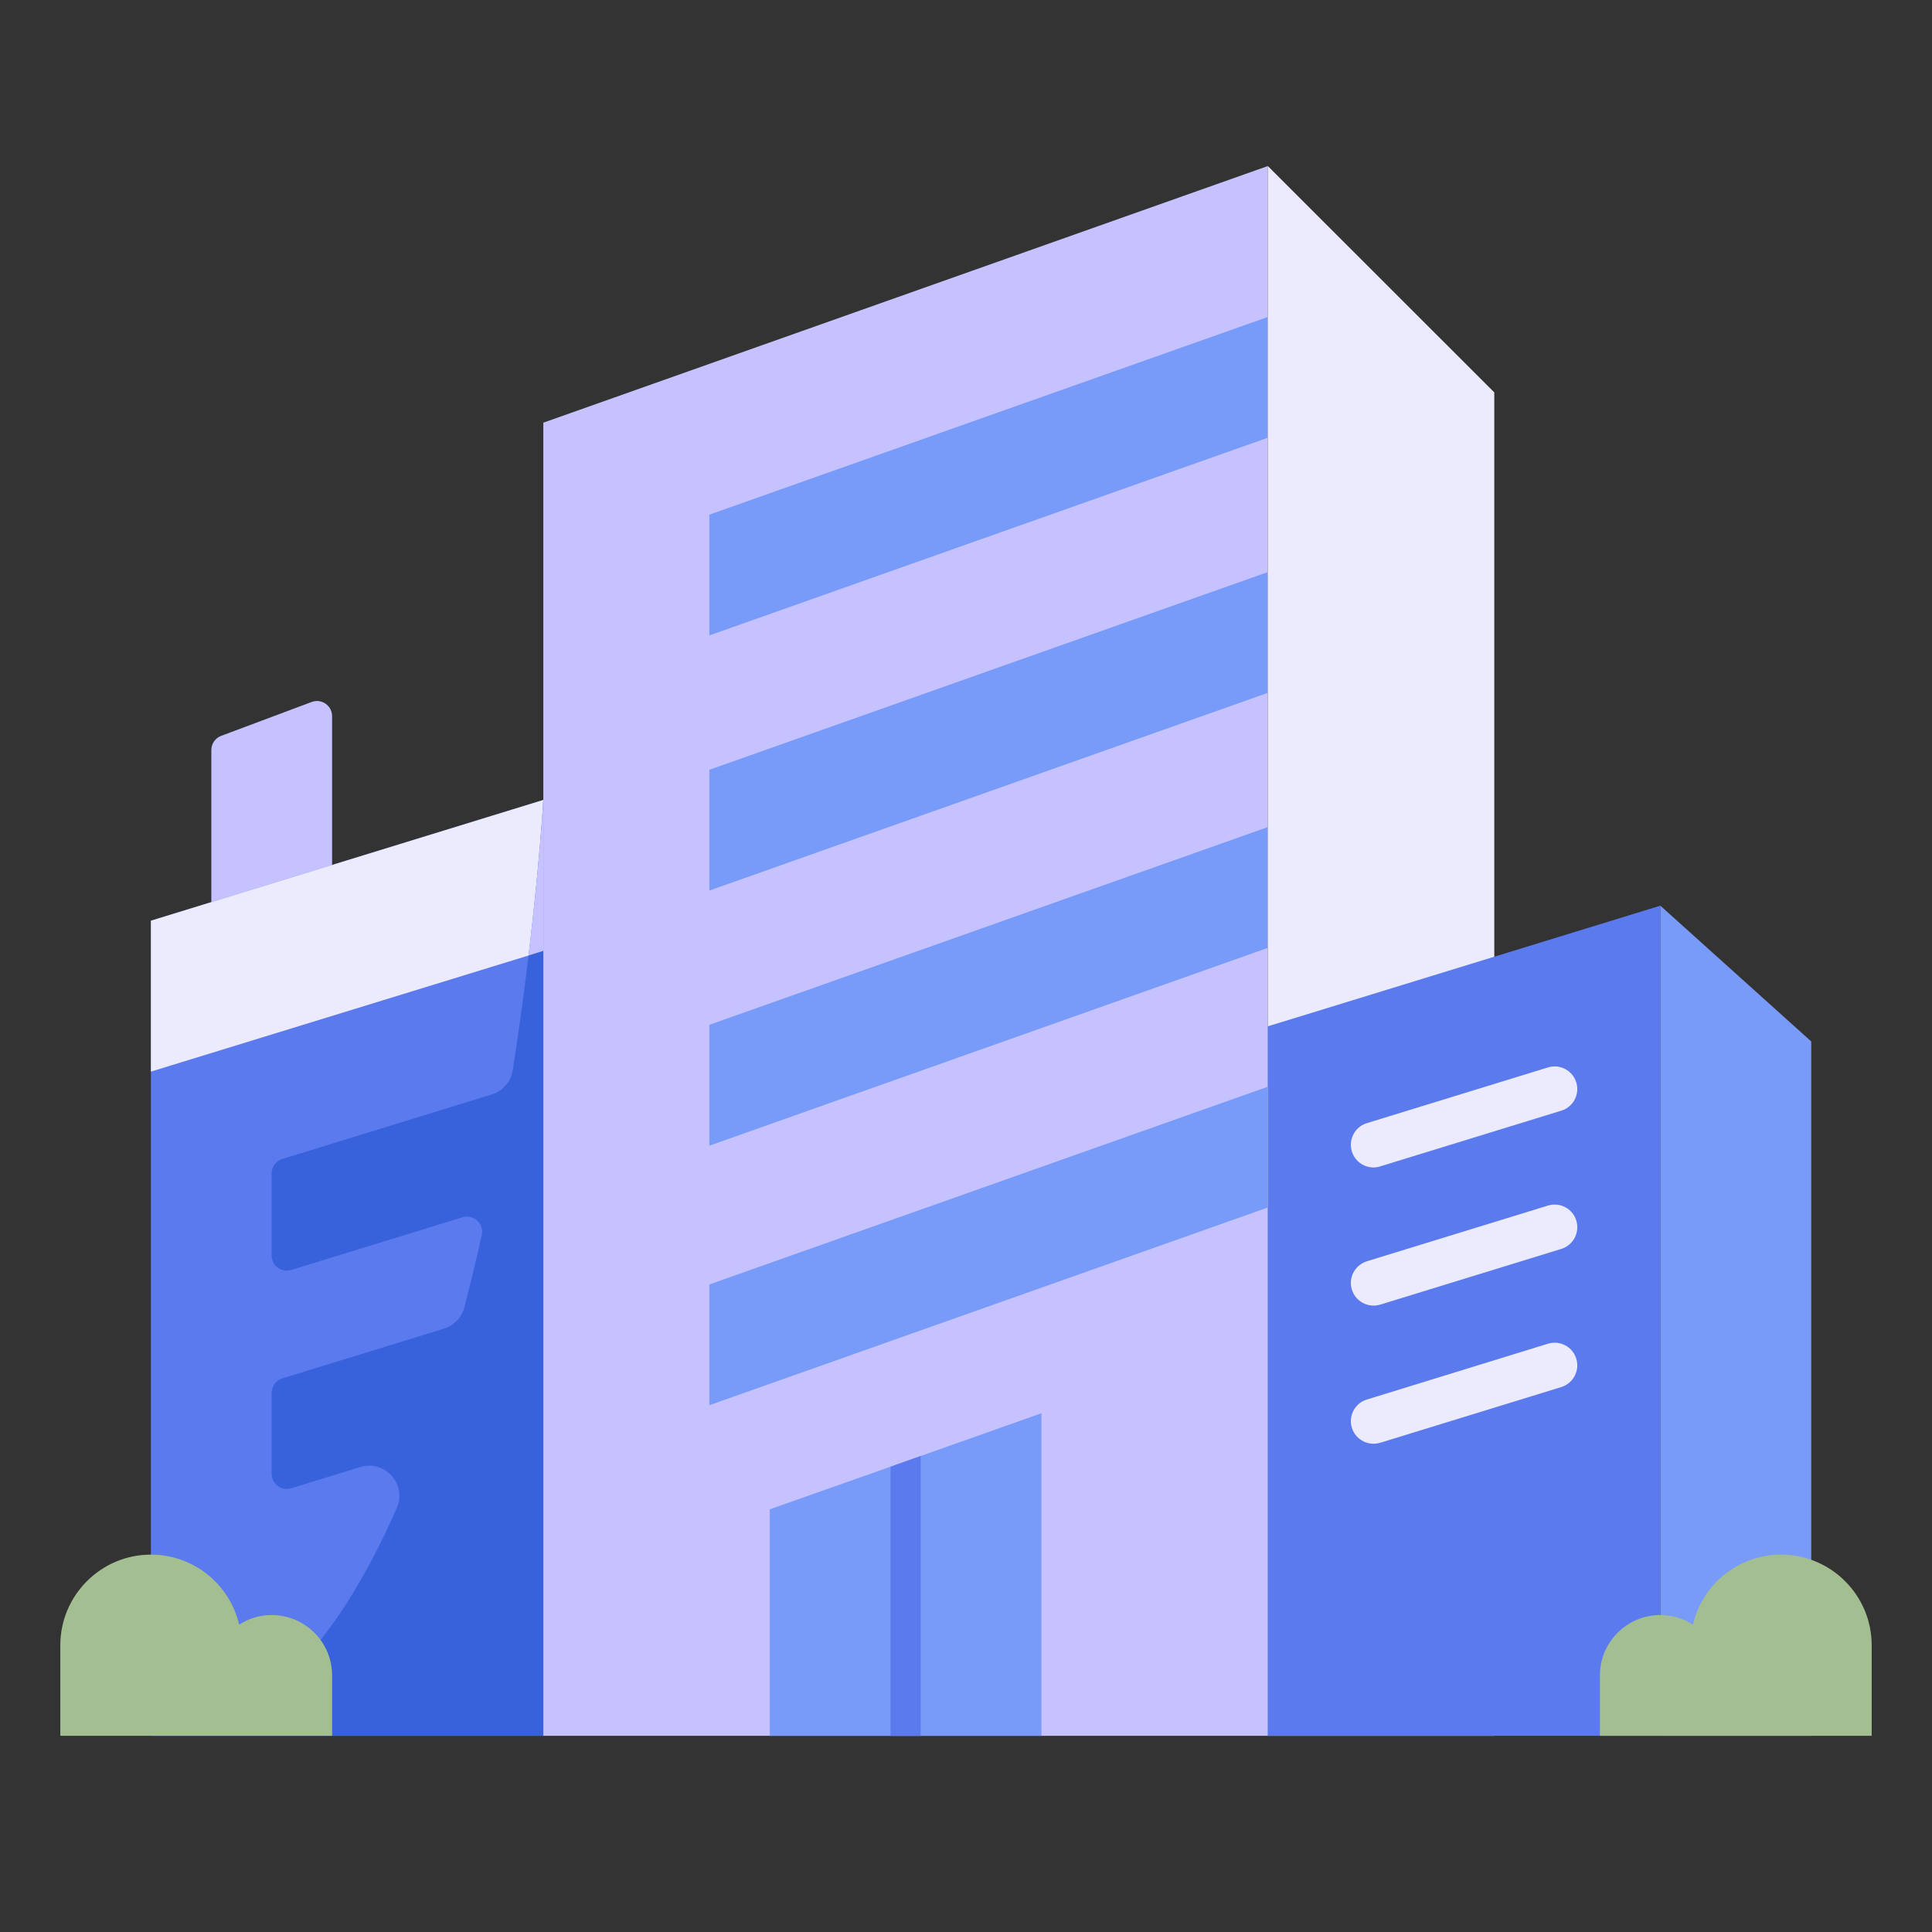
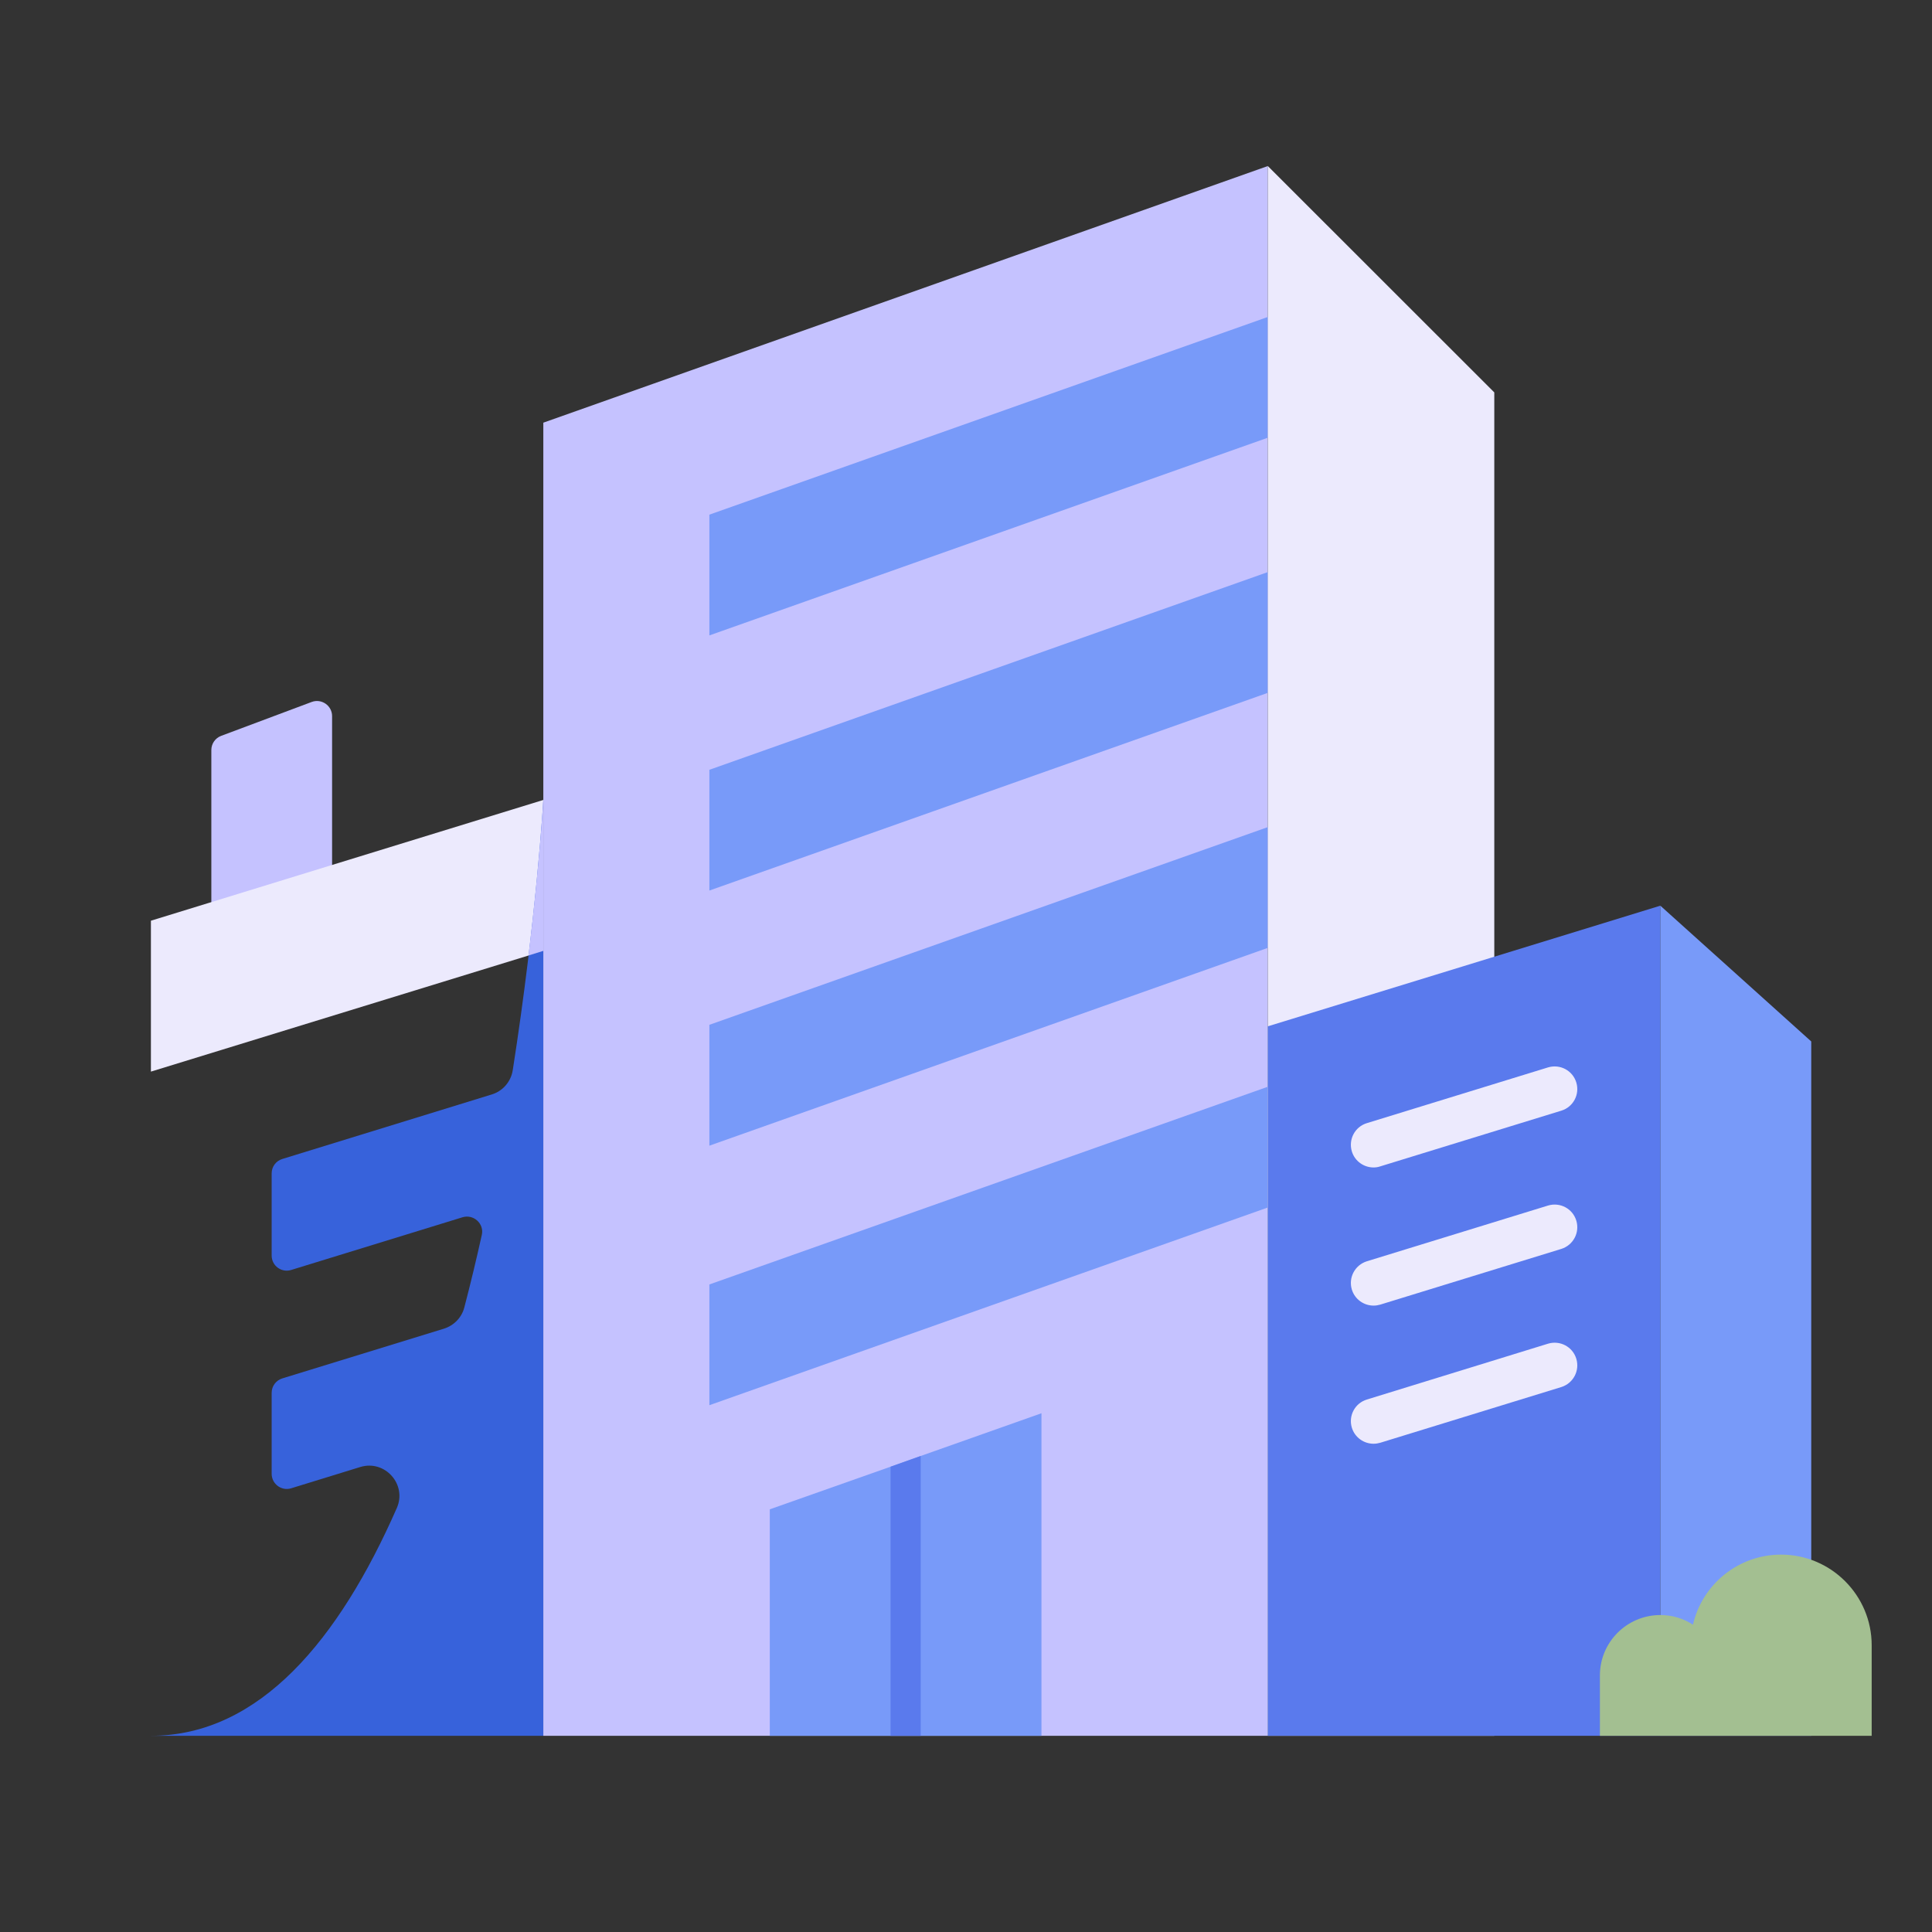
<svg xmlns="http://www.w3.org/2000/svg" width="18" height="18" viewBox="0 0 18 18" fill="none">
  <rect x="0" y="0" width="18" height="18" fill="#333333" stroke="none" />
  <path d="M3.094 8.719H1.969V6.988C1.969 6.929 2.005 6.877 2.06 6.856L2.904 6.54C2.996 6.506 3.094 6.574 3.094 6.672V8.719Z" fill="#C5C2FF" />
-   <path d="M5.062 7.453V16.172H1.406V8.578L5.062 7.453Z" fill="#5A7AED" />
  <path d="M5.062 7.453V8.859L4.925 8.902L1.406 9.984V8.578L5.062 7.453Z" fill="#ECEAFD" />
  <path d="M4.581 10.197L2.63 10.798C2.571 10.816 2.531 10.87 2.531 10.932V11.698C2.531 11.793 2.623 11.86 2.713 11.832L4.309 11.341C4.412 11.31 4.512 11.4 4.489 11.505C4.439 11.73 4.385 11.956 4.326 12.181C4.302 12.275 4.229 12.35 4.136 12.379L2.631 12.842C2.571 12.86 2.531 12.915 2.531 12.977V13.731C2.531 13.826 2.623 13.894 2.713 13.866L3.356 13.668C3.586 13.597 3.794 13.83 3.697 14.05C3.16 15.272 2.42 16.172 1.406 16.172H5.062V13.143V12.094V11.109V10.049V7.453C5.062 7.453 4.999 8.554 4.777 9.972C4.76 10.078 4.684 10.166 4.581 10.197Z" fill="#3762DB" />
  <path d="M5.062 7.453V8.859L4.924 8.902C5.028 8.037 5.062 7.453 5.062 7.453Z" fill="#C5C2FF" />
  <path d="M11.812 1.547V16.172H5.062V3.938L11.812 1.547Z" fill="#C5C2FF" />
  <path d="M11.812 2.953V4.078L6.609 5.92V4.795L11.812 2.953Z" fill="#789AF9" />
  <path d="M11.812 5.33V6.455L6.609 8.297V7.172L11.812 5.33Z" fill="#789AF9" />
  <path d="M11.812 7.706V8.831L6.609 10.674V9.548L11.812 7.706Z" fill="#789AF9" />
  <path d="M11.812 10.125V11.25L6.609 13.092V11.967L11.812 10.125Z" fill="#789AF9" />
-   <path d="M9.703 13.167V16.172H7.172V14.062L8.297 13.665L8.578 13.565L9.703 13.167Z" fill="#789AF9" />
+   <path d="M9.703 13.167V16.172H7.172V14.062L8.297 13.665L8.578 13.565L9.703 13.167" fill="#789AF9" />
  <path d="M8.578 13.565V16.172H8.297V13.665L8.578 13.565Z" fill="#5A7AED" />
  <path d="M11.812 1.547L13.922 3.656V16.172H11.812V1.547Z" fill="#ECEAFD" />
  <path d="M15.469 8.438V16.172H11.812V9.562L15.469 8.438Z" fill="#5A7AED" />
  <path d="M12.797 10.877C12.707 10.877 12.623 10.819 12.595 10.728C12.561 10.616 12.623 10.498 12.735 10.464L14.422 9.945C14.534 9.911 14.652 9.973 14.686 10.085C14.72 10.196 14.658 10.314 14.546 10.348L12.859 10.867C12.838 10.874 12.818 10.877 12.797 10.877Z" fill="#ECEAFD" />
  <path d="M12.797 12.164C12.707 12.164 12.623 12.106 12.595 12.015C12.561 11.904 12.623 11.786 12.735 11.751L14.422 11.232C14.534 11.198 14.652 11.26 14.686 11.372C14.72 11.483 14.658 11.601 14.546 11.636L12.859 12.155C12.838 12.161 12.818 12.164 12.797 12.164Z" fill="#ECEAFD" />
  <path d="M12.797 13.451C12.707 13.451 12.623 13.393 12.595 13.302C12.561 13.191 12.623 13.073 12.735 13.039L14.422 12.519C14.534 12.485 14.652 12.547 14.686 12.659C14.72 12.77 14.658 12.888 14.546 12.923L12.859 13.442C12.838 13.448 12.818 13.451 12.797 13.451Z" fill="#ECEAFD" />
  <path d="M16.875 9.703V16.172H15.469V8.438L16.875 9.703Z" fill="#789AF9" />
-   <path d="M3.094 15.609V16.172H0.562V15.328C0.562 14.863 0.941 14.484 1.406 14.484C1.806 14.484 2.142 14.763 2.228 15.137C2.316 15.079 2.42 15.047 2.531 15.047C2.842 15.047 3.094 15.299 3.094 15.609Z" fill="#A3BF91" />
  <path d="M14.906 15.609V16.172H17.438V15.328C17.438 14.863 17.059 14.484 16.594 14.484C16.194 14.484 15.858 14.763 15.773 15.137C15.684 15.079 15.58 15.047 15.469 15.047C15.158 15.047 14.906 15.299 14.906 15.609Z" fill="#A3BF91" />
</svg>